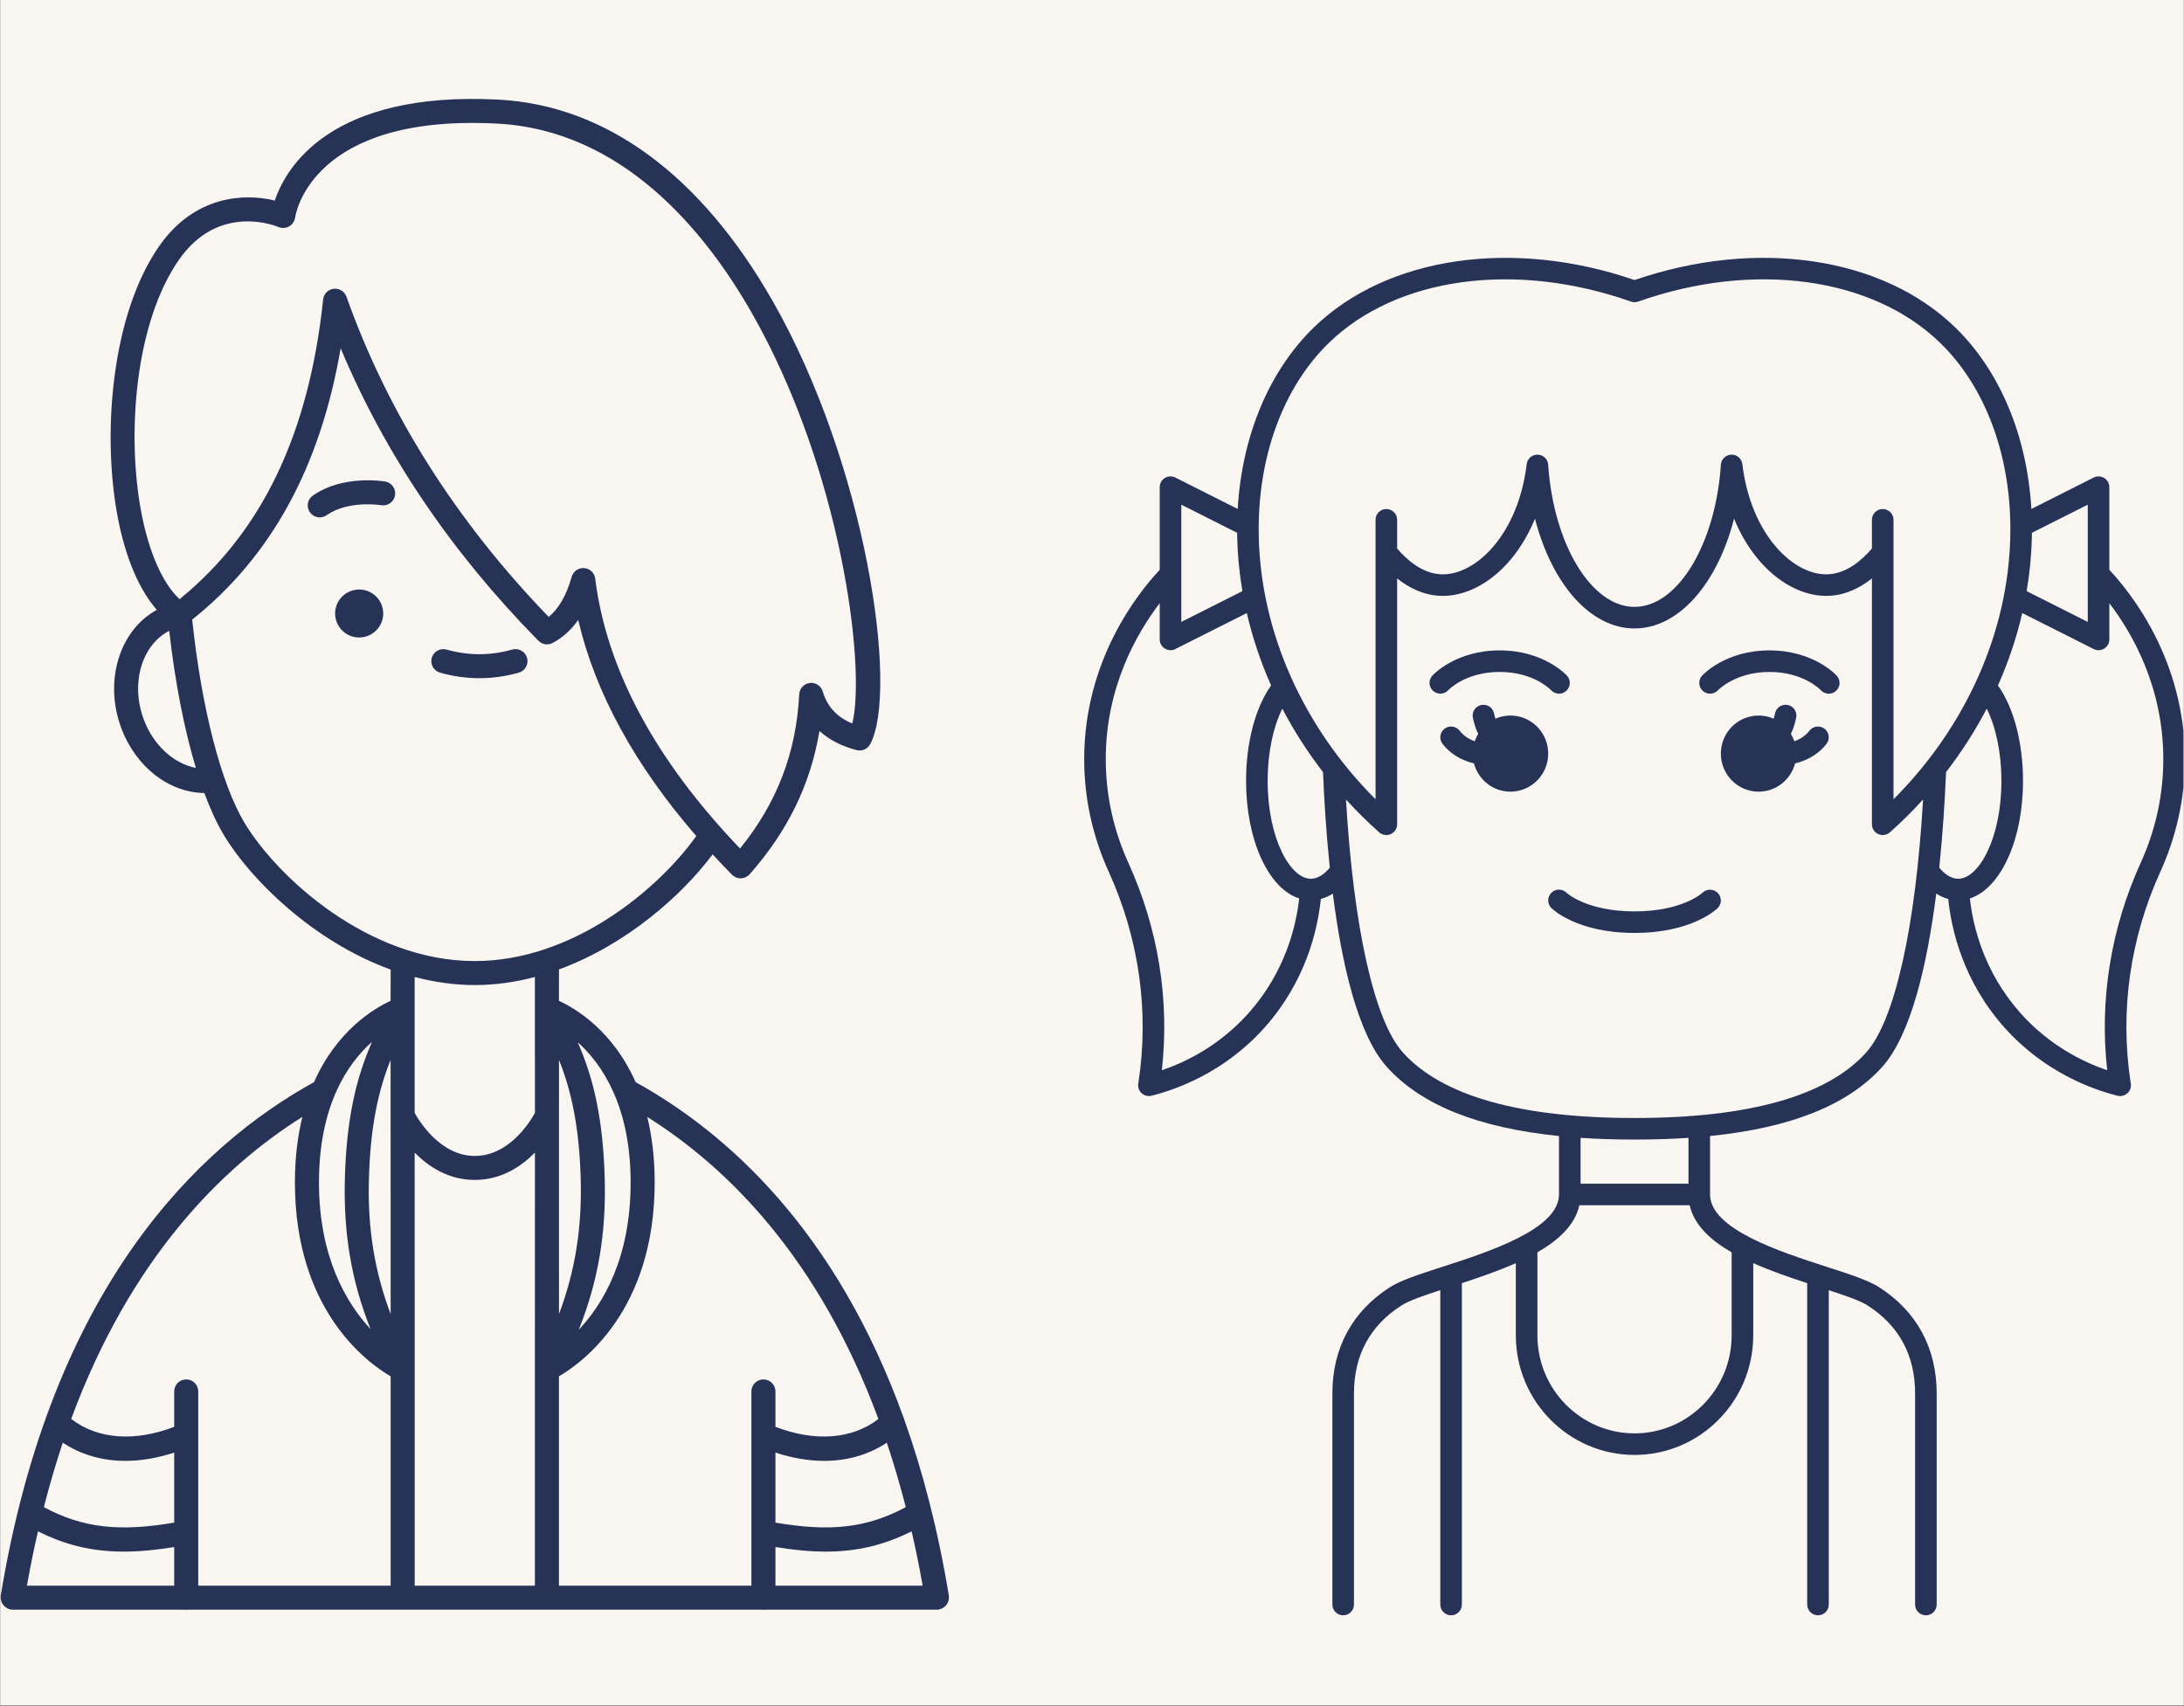
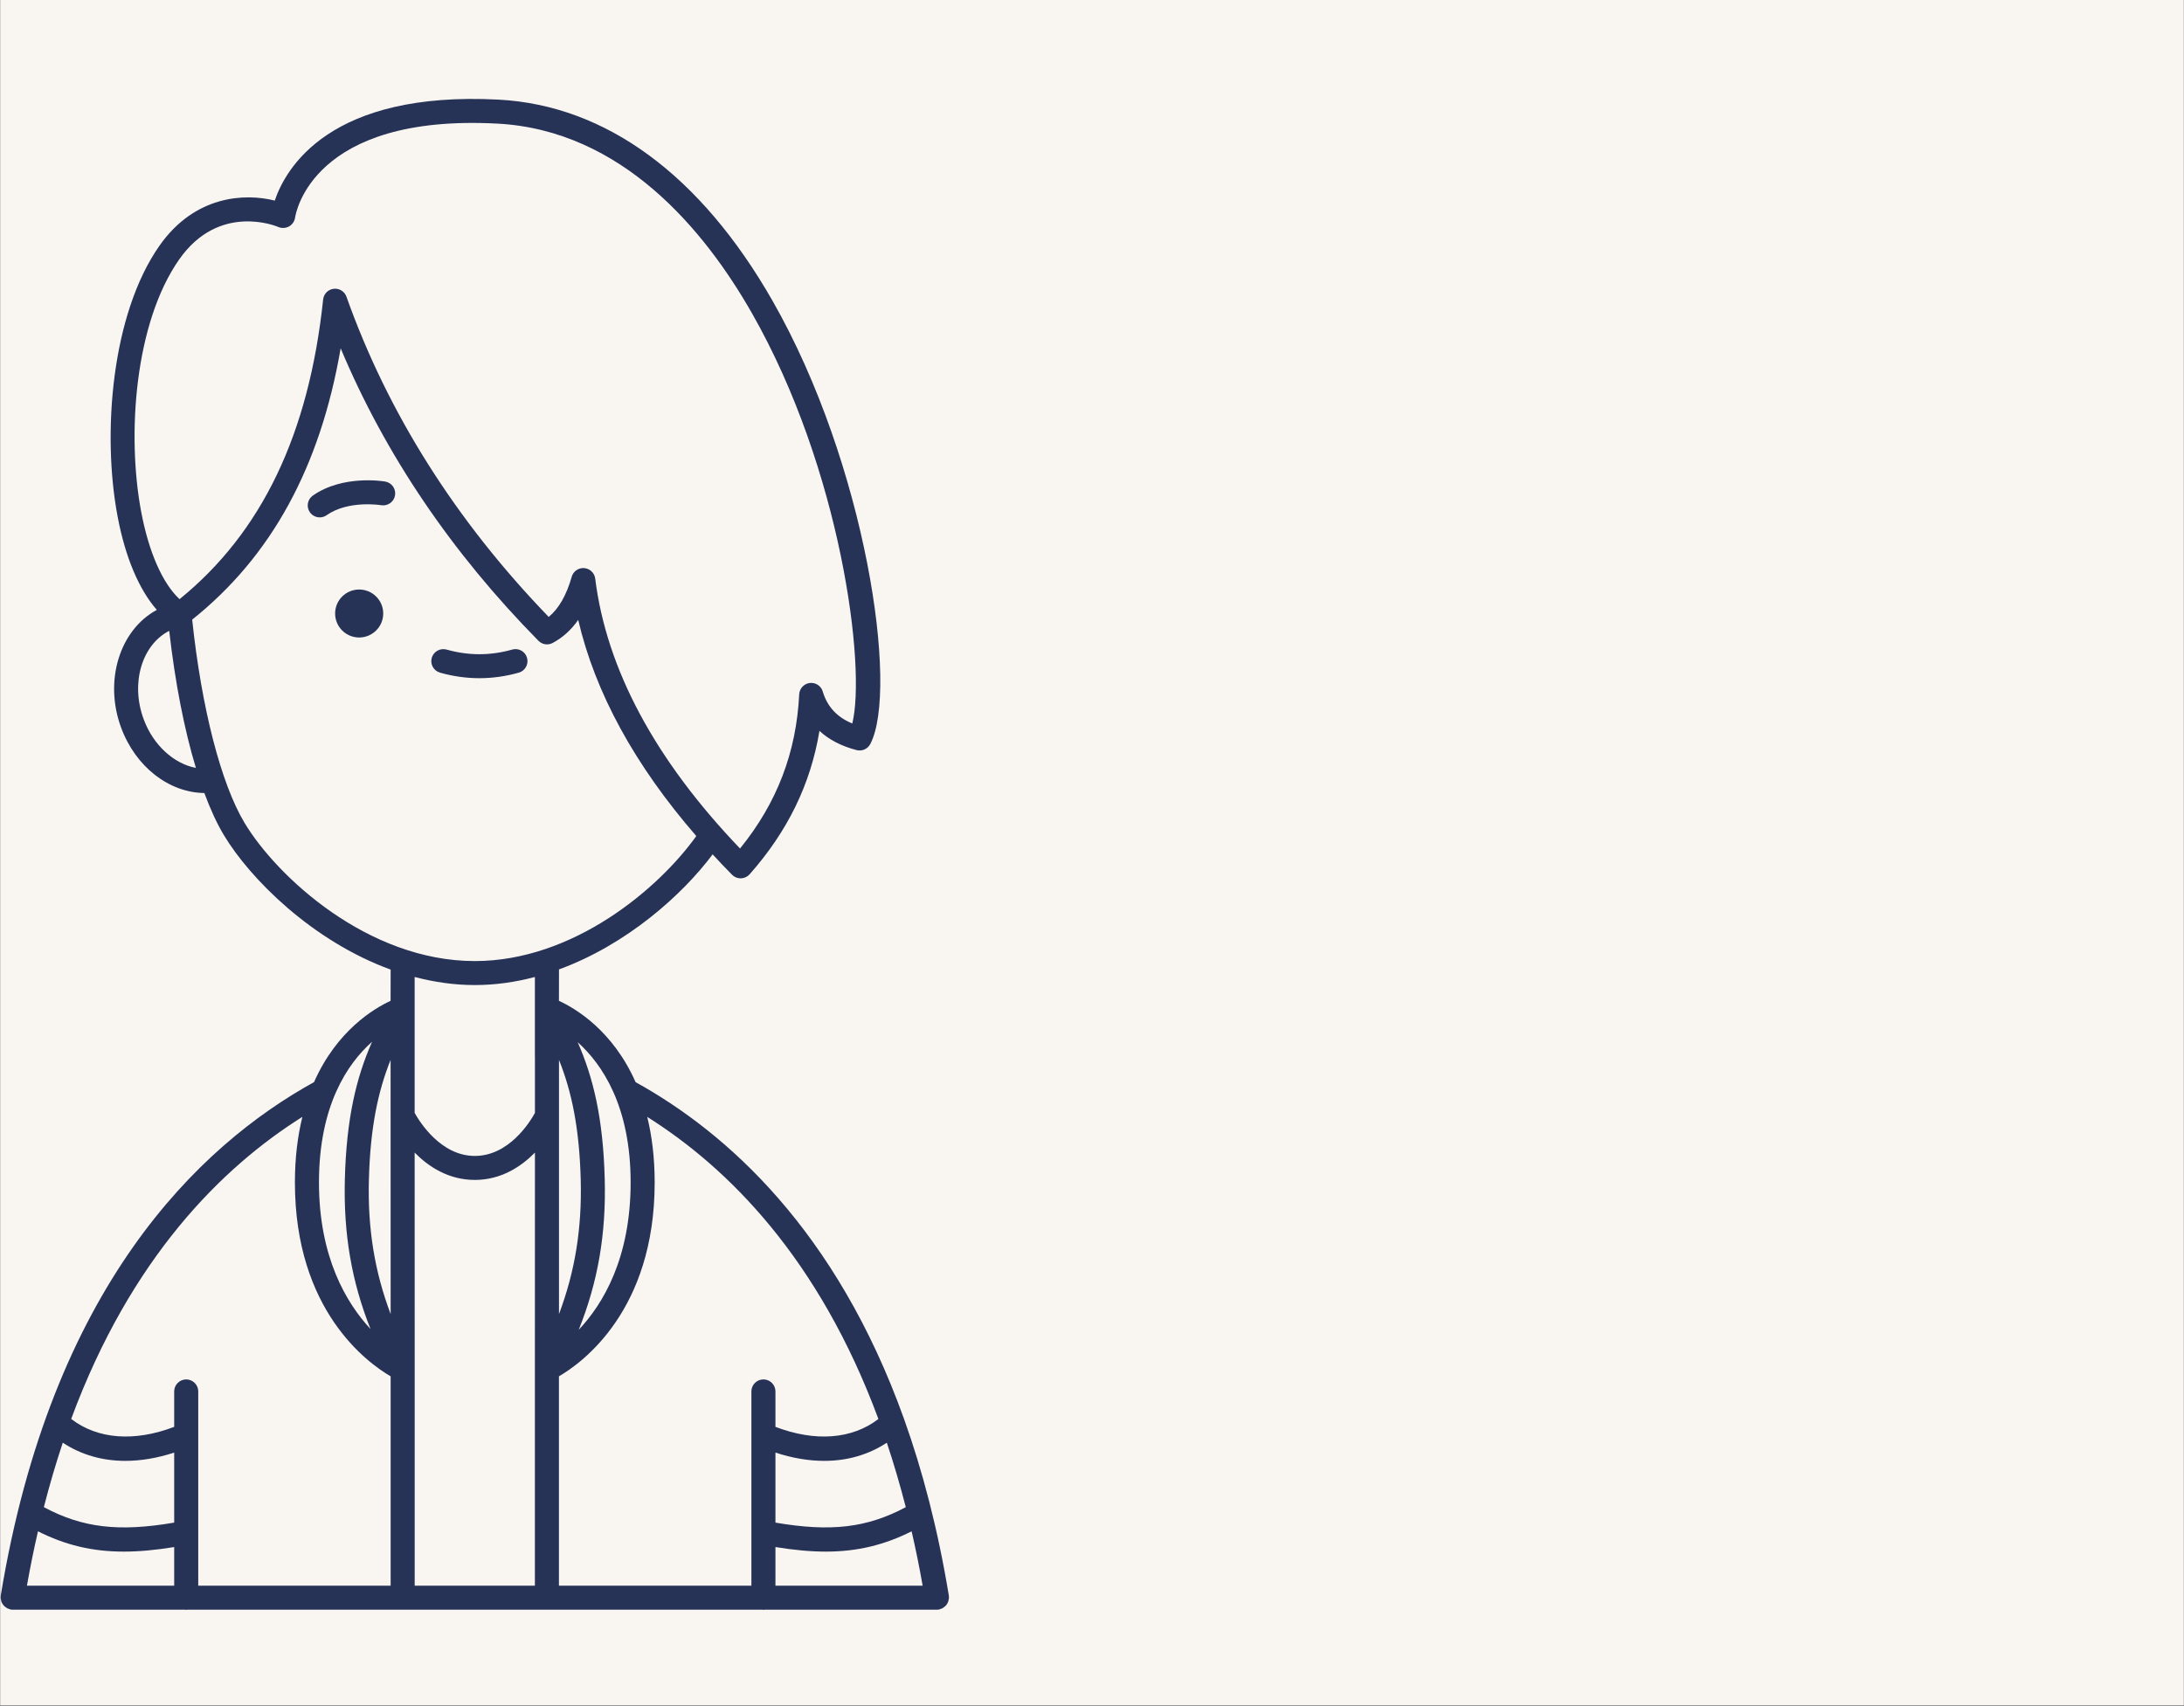
<svg xmlns="http://www.w3.org/2000/svg" width="800" zoomAndPan="magnify" viewBox="0 0 600 468.75" height="625" preserveAspectRatio="xMidYMid meet" version="1.0">
  <rect x="0" y="0" width="600" height="468.75" fill="#808080" stroke="none" />
  <defs>
    <clipPath id="9cdf33b25b">
      <path d="M 0.16 0 L 599.84 0 L 599.84 468.5 L 0.16 468.5 Z M 0.16 0 " clip-rule="nonzero" />
    </clipPath>
    <clipPath id="3bc7fcac2c">
      <path d="M 0.16 27 L 260.812 27 L 260.812 442.395 L 0.16 442.395 Z M 0.16 27 " clip-rule="nonzero" />
    </clipPath>
    <clipPath id="f8b7b1566c">
-       <path d="M 297.699 70 L 599.84 70 L 599.84 443.809 L 297.699 443.809 Z M 297.699 70 " clip-rule="nonzero" />
+       <path d="M 297.699 70 L 599.84 443.809 L 297.699 443.809 Z M 297.699 70 " clip-rule="nonzero" />
    </clipPath>
  </defs>
  <g clip-path="url(#9cdf33b25b)">
    <path fill="#ffffff" d="M 0.16 0 L 599.84 0 L 599.84 475.246 L 0.16 475.246 Z M 0.16 0 " fill-opacity="1" fill-rule="nonzero" />
    <path fill="#ffffff" d="M 0.16 0 L 599.84 0 L 599.84 468.5 L 0.16 468.5 Z M 0.16 0 " fill-opacity="1" fill-rule="nonzero" />
    <path fill="#f9f6f1" d="M 0.16 0 L 599.84 0 L 599.84 468.5 L 0.16 468.5 Z M 0.16 0 " fill-opacity="1" fill-rule="nonzero" />
  </g>
  <g clip-path="url(#3bc7fcac2c)">
    <path fill="#273257" d="M 17.246 396.379 C 22.227 399.672 28.074 401.371 34.422 401.371 C 38.707 401.371 43.223 400.613 47.855 399.094 L 47.855 418.332 C 32.629 420.945 22.664 419.762 12.047 414.086 C 13.633 407.898 15.375 401.988 17.246 396.379 Z M 10.434 420.727 C 17.941 424.5 25.312 426.301 34.047 426.301 C 38.266 426.301 42.824 425.863 47.855 425.051 L 47.855 435.668 L 7.398 435.668 C 8.316 430.508 9.32 425.527 10.434 420.727 Z M 83.07 306.855 C 81.793 312.055 81.02 318.016 81.02 324.875 C 81.02 360.047 100.945 374.434 107.32 378.141 L 107.32 435.668 L 54.461 435.668 L 54.461 382.285 C 54.461 380.473 52.977 378.992 51.16 378.992 C 49.328 378.992 47.855 380.473 47.855 382.285 L 47.855 392.027 C 36.875 396.211 26.793 395.426 19.555 389.852 C 35.918 345.605 60.941 320.77 83.07 306.855 Z M 102.223 286.215 C 97.859 296.086 95.164 307.332 94.738 324.051 C 94.352 338.941 96.57 352.055 101.797 365.156 C 95.125 357.977 87.629 345.375 87.629 324.875 C 87.629 303.676 95.5 292.199 102.223 286.215 Z M 130.445 270.641 C 136.121 270.641 141.645 269.828 146.949 268.426 L 146.949 290.355 L 146.961 290.355 L 146.961 305.773 C 145.594 308.273 139.84 317.59 130.445 317.59 C 121.102 317.59 115.293 308.246 113.914 305.762 L 113.914 268.426 C 119.23 269.816 124.754 270.641 130.445 270.641 Z M 67.199 226.113 C 60.707 215.301 55.367 194.504 52.797 170.242 C 74.527 152.883 87.949 128.406 93.59 95.703 C 105.785 124.801 124.02 151.789 147.918 176.047 C 148.938 177.09 150.512 177.348 151.801 176.664 C 154.535 175.223 156.898 173.113 158.848 170.32 C 163.52 190.348 174.398 210.23 191.289 229.703 C 180.926 244.219 157.453 264.051 130.445 264.051 C 100.996 264.051 76.027 240.781 67.199 226.113 Z M 39.469 197.605 C 35.801 187.684 38.988 177.168 46.488 173.32 C 48.113 187.617 50.641 200.488 53.816 210.988 C 47.766 209.816 42.102 204.746 39.469 197.605 Z M 49.25 71.25 C 60.18 55.676 75.832 62.086 76.477 62.371 C 77.418 62.77 78.504 62.703 79.406 62.215 C 80.309 61.699 80.918 60.801 81.07 59.781 C 81.238 58.625 85.781 31.25 136.664 33.965 C 170.914 35.793 193.547 63.23 206.504 85.922 C 231.113 129.023 237.977 183.293 234.145 198.777 C 229.938 197.039 227.266 194.145 226.027 189.984 C 225.578 188.441 224.066 187.465 222.48 187.645 C 220.879 187.836 219.652 189.148 219.562 190.758 C 218.777 206.754 213.445 220.641 203.305 233.125 C 179.996 208.777 166.617 183.848 163.52 158.969 C 163.324 157.414 162.059 156.203 160.5 156.086 C 160.41 156.074 160.316 156.074 160.242 156.074 C 158.781 156.074 157.465 157.039 157.066 158.469 C 155.621 163.551 153.492 167.246 150.742 169.496 C 125.242 143.102 106.547 113.516 95.176 81.508 C 94.66 80.066 93.203 79.164 91.68 79.344 C 90.145 79.523 88.941 80.734 88.777 82.266 C 84.867 119.254 71.949 146.23 49.328 164.621 C 44.668 160.281 40.887 151.738 38.797 140.668 C 34.758 119.316 37.055 88.625 49.25 71.25 Z M 173.25 324.875 C 173.25 345.66 165.688 358.258 158.988 365.363 C 164.281 352.195 166.523 339.02 166.137 324.051 C 165.711 307.41 163.043 296.199 158.707 286.344 C 165.43 292.391 173.25 303.922 173.25 324.875 Z M 153.57 361.039 L 153.57 291.207 C 157.039 299.855 159.168 309.867 159.543 324.219 C 159.879 337.523 157.984 349.312 153.57 361.039 Z M 113.926 376.312 C 113.926 376.289 113.926 376.277 113.926 376.238 L 113.914 316.676 C 117.707 320.523 123.203 324.18 130.445 324.18 C 137.672 324.18 143.168 320.523 146.961 316.676 L 146.949 376.238 C 146.961 376.277 146.949 376.289 146.949 376.312 L 146.949 435.668 L 113.926 435.668 Z M 107.305 291.207 L 107.32 361.039 C 102.895 349.312 100.996 337.523 101.344 324.219 C 101.707 309.867 103.836 299.855 107.305 291.207 Z M 241.32 389.867 C 234.082 395.426 224.004 396.211 213.035 392.027 L 213.035 382.285 C 213.035 380.473 211.551 378.992 209.73 378.992 C 207.898 378.992 206.426 380.473 206.426 382.285 L 206.426 435.668 L 153.555 435.668 L 153.555 378.141 C 159.945 374.434 179.855 360.047 179.855 324.875 C 179.855 318.016 179.082 312.055 177.816 306.867 C 199.934 320.781 224.957 345.621 241.32 389.867 Z M 213.035 425.051 C 218.055 425.863 222.621 426.301 226.84 426.301 C 235.566 426.301 242.934 424.484 250.445 420.727 C 251.555 425.527 252.574 430.508 253.477 435.668 L 213.035 435.668 Z M 248.844 414.086 C 238.211 419.762 228.246 420.945 213.035 418.332 L 213.035 399.094 C 217.668 400.613 222.168 401.371 226.453 401.371 C 232.805 401.371 238.648 399.672 243.629 396.379 C 245.516 401.988 247.242 407.898 248.844 414.086 Z M 260.25 440.547 C 260.355 440.367 260.445 440.188 260.508 439.992 C 260.586 439.773 260.613 439.57 260.637 439.336 C 260.664 439.207 260.715 439.094 260.715 438.965 C 260.715 438.875 260.676 438.797 260.664 438.707 C 260.664 438.605 260.691 438.516 260.676 438.422 C 257.672 420.176 253.449 404.062 248.352 389.828 C 229.758 337.938 199.574 311.117 174.617 297.32 C 168.344 283.137 158.125 277.074 153.555 274.977 L 153.57 266.344 C 172.152 259.547 187.406 245.93 195.781 234.734 C 197.508 236.613 199.277 238.48 201.121 240.344 C 201.742 240.965 202.582 241.324 203.473 241.324 C 203.496 241.324 203.535 241.324 203.562 241.324 C 204.477 241.297 205.344 240.887 205.949 240.203 C 216.375 228.414 222.699 215.457 225.125 200.809 C 227.758 203.242 231.164 205.004 235.32 206.086 C 236.816 206.473 238.363 205.789 239.086 204.426 C 246.973 189.395 237.887 127.566 212.246 82.664 C 192.488 48.07 166.473 28.961 137.012 27.375 C 90.621 24.93 78.516 46.152 75.484 55.109 C 67.188 53.027 53.508 53.707 43.828 67.48 C 30.59 86.332 28.008 119.191 32.305 141.891 C 34.422 153.141 38.191 161.969 43.082 167.566 C 32.91 173.051 28.512 187 33.262 199.883 C 37.246 210.695 46.398 217.746 56.141 217.887 C 57.805 222.379 59.609 226.305 61.535 229.496 C 68.695 241.402 85.719 258.516 107.32 266.395 L 107.305 274.977 C 102.75 277.074 92.543 283.137 86.273 297.309 C 54.449 314.887 14.148 353.586 0.199 438.422 C 0.188 438.516 0.223 438.605 0.211 438.707 C 0.211 438.797 0.16 438.875 0.16 438.965 C 0.16 439.094 0.223 439.207 0.238 439.336 C 0.262 439.57 0.301 439.773 0.367 439.992 C 0.43 440.188 0.52 440.367 0.625 440.547 C 0.727 440.727 0.844 440.906 0.973 441.074 C 1.113 441.23 1.258 441.359 1.426 441.488 C 1.594 441.629 1.762 441.742 1.953 441.848 C 2.148 441.949 2.34 442.016 2.559 442.078 C 2.688 442.105 2.793 442.195 2.934 442.219 C 3.102 442.246 3.281 442.258 3.465 442.258 L 50.887 442.258 C 50.977 442.258 51.055 442.309 51.16 442.309 C 51.25 442.309 51.328 442.258 51.43 442.258 L 209.457 442.258 C 209.551 442.258 209.625 442.309 209.73 442.309 C 209.82 442.309 209.898 442.258 210 442.258 L 257.414 442.258 C 257.594 442.258 257.773 442.246 257.953 442.219 C 258.082 442.195 258.199 442.105 258.328 442.078 C 258.535 442.016 258.742 441.949 258.934 441.848 C 259.117 441.742 259.285 441.629 259.449 441.488 C 259.617 441.359 259.762 441.23 259.902 441.074 C 260.043 440.906 260.148 440.727 260.25 440.547 " fill-opacity="1" fill-rule="nonzero" />
  </g>
  <path fill="#273257" d="M 98.672 161.969 C 95.02 161.969 92.066 164.914 92.066 168.559 C 92.066 172.199 95.02 175.148 98.672 175.148 C 102.312 175.148 105.281 172.199 105.281 168.559 C 105.281 164.914 102.312 161.969 98.672 161.969 " fill-opacity="1" fill-rule="nonzero" />
  <path fill="#273257" d="M 105.836 132.305 C 105.359 132.227 94.184 130.375 85.938 136.164 C 84.453 137.207 84.09 139.266 85.137 140.746 C 85.781 141.66 86.801 142.148 87.848 142.148 C 88.504 142.148 89.164 141.957 89.742 141.543 C 95.68 137.375 104.531 138.766 104.711 138.805 C 106.508 139.098 108.211 137.914 108.52 136.125 C 108.844 134.336 107.629 132.625 105.836 132.305 " fill-opacity="1" fill-rule="nonzero" />
  <path fill="#273257" d="M 142.512 184.812 C 144.266 184.324 145.285 182.496 144.793 180.746 C 144.305 178.996 142.484 177.965 140.715 178.469 C 134.703 180.168 128.703 180.168 122.688 178.469 C 120.934 177.992 119.113 178.996 118.609 180.746 C 118.121 182.496 119.141 184.324 120.895 184.812 C 124.48 185.828 128.121 186.332 131.707 186.332 C 135.285 186.332 138.922 185.828 142.512 184.812 " fill-opacity="1" fill-rule="nonzero" />
  <g clip-path="url(#f8b7b1566c)">
-     <path fill="#273257" d="M 393.684 189.797 C 392.488 188.695 392.395 186.844 393.488 185.641 C 393.746 185.355 399.945 178.695 411.988 178.695 C 424.035 178.695 430.23 185.355 430.488 185.641 C 431.59 186.852 431.5 188.723 430.289 189.82 C 429.719 190.336 429.008 190.59 428.297 190.59 C 427.488 190.59 426.688 190.262 426.102 189.621 C 425.926 189.43 421.289 184.613 411.992 184.613 C 402.691 184.613 398.059 189.43 397.863 189.637 C 396.75 190.824 394.879 190.898 393.684 189.797 Z M 486.105 178.695 C 474.059 178.695 467.863 185.355 467.605 185.641 C 466.504 186.852 466.594 188.723 467.805 189.82 C 469.016 190.918 470.891 190.832 471.992 189.621 C 472.039 189.57 476.805 184.617 486.102 184.617 C 495.371 184.617 500.004 189.398 500.227 189.637 C 500.812 190.27 501.609 190.59 502.41 190.59 C 503.121 190.59 503.832 190.336 504.402 189.82 C 505.613 188.723 505.703 186.852 504.602 185.641 C 504.348 185.355 498.148 178.695 486.105 178.695 Z M 467.719 245.277 C 467.664 245.328 462.23 250.402 449.047 250.402 C 435.863 250.402 430.43 245.328 430.402 245.305 C 429.246 244.145 427.371 244.133 426.207 245.285 C 425.047 246.434 425.035 248.309 426.188 249.469 C 426.469 249.75 433.172 256.32 449.047 256.32 C 464.926 256.32 471.629 249.75 471.906 249.469 C 473.047 248.32 473.039 246.477 471.898 245.324 C 470.758 244.168 468.887 244.156 467.719 245.277 Z M 414.953 196.594 C 413.484 196.594 412.086 196.906 410.82 197.461 C 410.676 196.996 410.551 196.516 410.449 196.012 C 410.129 194.41 408.57 193.371 406.961 193.691 C 405.355 194.012 404.316 195.57 404.637 197.176 C 404.957 198.773 405.441 200.262 406.086 201.641 C 405.707 202.273 405.391 202.949 405.148 203.66 C 403.543 203.09 402.094 202.176 400.996 200.758 C 399.992 199.465 398.129 199.23 396.836 200.23 C 395.543 201.234 395.305 203.094 396.309 204.383 C 398.383 207.059 401.328 208.863 404.941 209.746 C 406.121 214.215 410.152 217.508 414.953 217.508 C 420.688 217.508 425.332 212.824 425.332 207.051 C 425.332 201.277 420.684 196.594 414.953 196.594 Z M 501.258 200.23 C 499.965 199.23 498.102 199.465 497.098 200.758 C 496 202.176 494.551 203.09 492.945 203.66 C 492.703 202.949 492.387 202.273 492.004 201.641 C 492.648 200.262 493.137 198.773 493.457 197.172 C 493.777 195.57 492.738 194.012 491.133 193.691 C 489.523 193.371 487.965 194.41 487.645 196.012 C 487.543 196.512 487.418 196.992 487.273 197.461 C 486.008 196.906 484.609 196.594 483.141 196.594 C 477.406 196.594 472.762 201.273 472.762 207.051 C 472.762 212.824 477.406 217.508 483.141 217.508 C 487.941 217.508 491.973 214.211 493.152 209.746 C 496.766 208.863 499.711 207.059 501.785 204.383 C 502.789 203.094 502.551 201.234 501.258 200.23 Z M 593.488 239.539 C 585.168 257.84 582.348 277.828 585.324 297.344 L 585.383 297.734 C 585.531 298.711 585.184 299.703 584.449 300.367 C 583.895 300.871 583.184 301.141 582.453 301.141 C 582.211 301.141 581.973 301.109 581.73 301.051 C 574.812 299.32 561.566 294.574 550.59 282.219 C 539.359 269.578 536.105 255.52 535.227 246.992 C 534.094 246.688 532.992 246.195 531.934 245.52 C 529.469 264.871 525.043 284.305 517.082 293.141 C 507.676 303.586 492.109 309.852 469.797 312.121 L 469.797 328.18 C 469.797 337.691 488.996 343.902 501.699 348.012 C 508.137 350.094 513.219 351.738 516.156 353.609 C 526.559 360.23 532.055 370.34 532.055 382.848 L 532.055 440.848 C 532.055 442.48 530.727 443.809 529.09 443.809 C 527.453 443.809 526.125 442.48 526.125 440.848 L 526.125 382.848 C 526.125 372.316 521.699 364.16 512.969 358.602 C 511.023 357.363 506.973 355.961 502.41 354.469 L 502.41 440.848 C 502.41 442.48 501.082 443.805 499.445 443.805 C 497.809 443.805 496.48 442.48 496.48 440.848 L 496.48 352.543 C 491.527 350.918 486.371 349.145 481.656 347.047 L 481.656 366.898 C 481.656 385.008 467.027 399.738 449.047 399.738 C 431.066 399.738 416.438 385.008 416.438 366.898 L 416.438 347.047 C 411.723 349.145 406.566 350.918 401.613 352.543 L 401.613 440.848 C 401.613 442.48 400.285 443.805 398.648 443.805 C 397.012 443.805 395.684 442.48 395.684 440.848 L 395.684 354.465 C 391.121 355.957 387.066 357.363 385.125 358.602 C 376.395 364.156 371.969 372.316 371.969 382.844 L 371.969 440.844 C 371.969 442.48 370.641 443.805 369.004 443.805 C 367.367 443.805 366.039 442.48 366.039 440.844 L 366.039 382.844 C 366.039 370.34 371.535 360.227 381.938 353.605 C 384.875 351.738 389.957 350.094 396.391 348.012 C 409.098 343.902 428.293 337.691 428.293 328.18 L 428.293 312.117 C 405.984 309.852 390.418 303.582 381.008 293.141 C 373.051 284.305 368.621 264.867 366.16 245.52 C 365.102 246.191 364 246.684 362.867 246.988 C 361.988 255.516 358.734 269.574 347.504 282.215 C 336.527 294.57 323.281 299.316 316.359 301.047 C 316.121 301.109 315.883 301.137 315.641 301.137 C 314.91 301.137 314.199 300.867 313.645 300.367 C 312.91 299.699 312.559 298.711 312.711 297.73 L 312.77 297.344 C 315.746 277.828 312.926 257.84 304.605 239.535 C 300.125 229.68 297.855 219.254 297.855 208.543 C 297.855 181.293 312.77 162.762 318.605 156.562 L 318.605 133.852 C 318.605 132.824 319.141 131.867 320.016 131.328 C 320.895 130.789 321.988 130.742 322.906 131.207 L 340.027 139.836 C 341.191 119.781 348.645 101.871 361.008 89.898 C 381.059 70.48 415.523 65.434 449.047 76.938 C 482.574 65.434 517.035 70.48 537.082 89.898 C 549.449 101.871 556.902 119.781 558.066 139.836 L 575.188 131.207 C 576.105 130.742 577.199 130.789 578.078 131.328 C 578.953 131.867 579.488 132.824 579.488 133.852 L 579.488 156.562 C 585.324 162.766 600.238 181.297 600.238 208.543 C 600.238 219.254 597.969 229.68 593.488 239.539 Z M 556.77 162.41 L 573.559 170.871 L 573.559 138.66 L 558.219 146.387 C 558.215 146.73 558.219 147.07 558.211 147.41 C 558.105 152.438 557.617 157.445 556.77 162.41 Z M 345.812 147.289 C 346.355 173.645 357.965 199.652 377.898 219.598 L 377.898 142.812 C 377.898 141.18 379.223 139.855 380.863 139.855 C 382.5 139.855 383.828 141.18 383.828 142.812 L 383.828 150.707 C 386.621 153.965 390.805 157.539 395.828 157.785 C 405.379 158.242 417.113 146.812 419.422 127.523 C 419.602 126.031 420.867 124.914 422.363 124.914 C 422.391 124.914 422.418 124.914 422.441 124.914 C 423.973 124.957 425.223 126.152 425.324 127.676 C 426.789 149.582 437.211 166.742 449.047 166.742 C 460.883 166.742 471.305 149.582 472.77 127.676 C 472.871 126.152 474.121 124.957 475.652 124.914 C 477.156 124.871 478.488 126.004 478.672 127.523 C 480.98 146.812 492.695 158.246 502.266 157.785 C 507.289 157.539 511.473 153.965 514.266 150.707 L 514.266 142.812 C 514.266 141.18 515.594 139.855 517.23 139.855 C 518.871 139.855 520.195 141.18 520.195 142.812 L 520.195 219.598 C 540.129 199.652 551.738 173.645 552.281 147.289 C 552.727 125.84 545.68 106.473 532.957 94.148 C 514.312 76.09 481.766 71.664 450.035 82.859 C 449.395 83.086 448.699 83.086 448.059 82.859 C 416.328 71.664 383.781 76.09 365.137 94.145 C 352.414 106.473 345.367 125.84 345.812 147.289 Z M 324.535 170.871 L 341.324 162.41 C 340.477 157.445 339.988 152.438 339.883 147.41 C 339.875 147.07 339.875 146.73 339.875 146.387 L 324.535 138.66 Z M 356.918 246.844 C 348.52 244.141 342.324 230.918 342.324 214.52 C 342.324 204.027 344.875 194.426 349.203 188.324 C 346.332 181.875 344.098 175.215 342.531 168.434 L 322.906 178.32 C 322.484 178.535 322.027 178.641 321.57 178.641 C 321.031 178.641 320.492 178.492 320.016 178.199 C 319.141 177.66 318.605 176.707 318.605 175.68 L 318.605 165.723 C 312.352 173.895 303.781 188.715 303.781 208.543 C 303.781 218.402 305.875 228.008 310.004 237.09 C 318.207 255.137 321.355 274.738 319.188 294.047 C 325.777 291.805 335.09 287.27 343.07 278.289 C 353.035 267.07 356.055 254.605 356.918 246.844 Z M 365.332 238.398 C 364.332 228.852 363.777 219.664 363.465 212.133 C 359.195 206.602 355.457 200.762 352.289 194.695 C 349.75 199.801 348.25 206.941 348.25 214.52 C 348.25 230.383 354.5 241.438 360.109 241.438 C 362.223 241.438 364.031 239.938 365.332 238.398 Z M 464.203 331.141 L 433.891 331.141 C 432.691 336.527 428.254 340.688 422.367 344.07 L 422.367 366.898 C 422.367 381.742 434.336 393.816 449.047 393.816 C 463.758 393.816 475.727 381.742 475.727 366.898 L 475.727 344.07 C 469.84 340.688 465.402 336.527 464.203 331.141 Z M 463.871 312.617 C 459.199 312.934 454.262 313.09 449.047 313.09 C 443.832 313.09 438.895 312.934 434.223 312.617 L 434.223 325.219 L 463.871 325.219 Z M 528.316 219.66 C 525.461 222.797 522.426 225.812 519.207 228.68 C 518.652 229.172 517.945 229.43 517.23 229.43 C 516.82 229.43 516.41 229.348 516.02 229.172 C 514.953 228.695 514.266 227.637 514.266 226.473 L 514.266 158.926 C 511.086 161.449 507.152 163.473 502.555 163.695 C 492.93 164.164 482.133 156.52 476.398 142.504 C 471.777 160.41 461.195 172.664 449.047 172.664 C 436.898 172.664 426.316 160.406 421.695 142.504 C 415.961 156.52 405.16 164.176 395.539 163.695 C 390.941 163.473 387.008 161.449 383.828 158.926 L 383.828 226.473 C 383.828 227.637 383.141 228.695 382.074 229.172 C 381.008 229.648 379.758 229.457 378.887 228.68 C 375.668 225.812 372.633 222.797 369.777 219.66 C 371.82 254.758 377.551 280.449 385.418 289.184 C 396.172 301.117 417.578 307.168 449.047 307.168 C 480.516 307.168 501.922 301.117 512.676 289.184 C 520.543 280.449 526.273 254.758 528.316 219.66 Z M 537.984 241.438 C 543.594 241.438 549.844 230.383 549.844 214.52 C 549.844 206.941 548.344 199.801 545.805 194.699 C 542.637 200.766 538.898 206.602 534.629 212.133 C 534.316 219.664 533.758 228.855 532.762 238.402 C 534.062 239.938 535.871 241.438 537.984 241.438 Z M 588.09 237.09 C 592.219 228.008 594.312 218.406 594.312 208.543 C 594.312 188.719 585.742 173.895 579.488 165.723 L 579.488 175.68 C 579.488 176.707 578.953 177.66 578.078 178.199 C 577.602 178.492 577.062 178.641 576.523 178.641 C 576.066 178.641 575.609 178.535 575.188 178.32 L 555.562 168.434 C 553.996 175.215 551.762 181.875 548.887 188.324 C 553.219 194.422 555.77 204.027 555.77 214.52 C 555.77 230.918 549.574 244.141 541.172 246.844 C 542.039 254.605 545.059 267.07 555.023 278.289 C 563.004 287.27 572.312 291.805 578.906 294.047 C 576.738 274.738 579.887 255.137 588.09 237.09 Z M 588.09 237.09 " fill-opacity="1" fill-rule="nonzero" />
-   </g>
+     </g>
</svg>